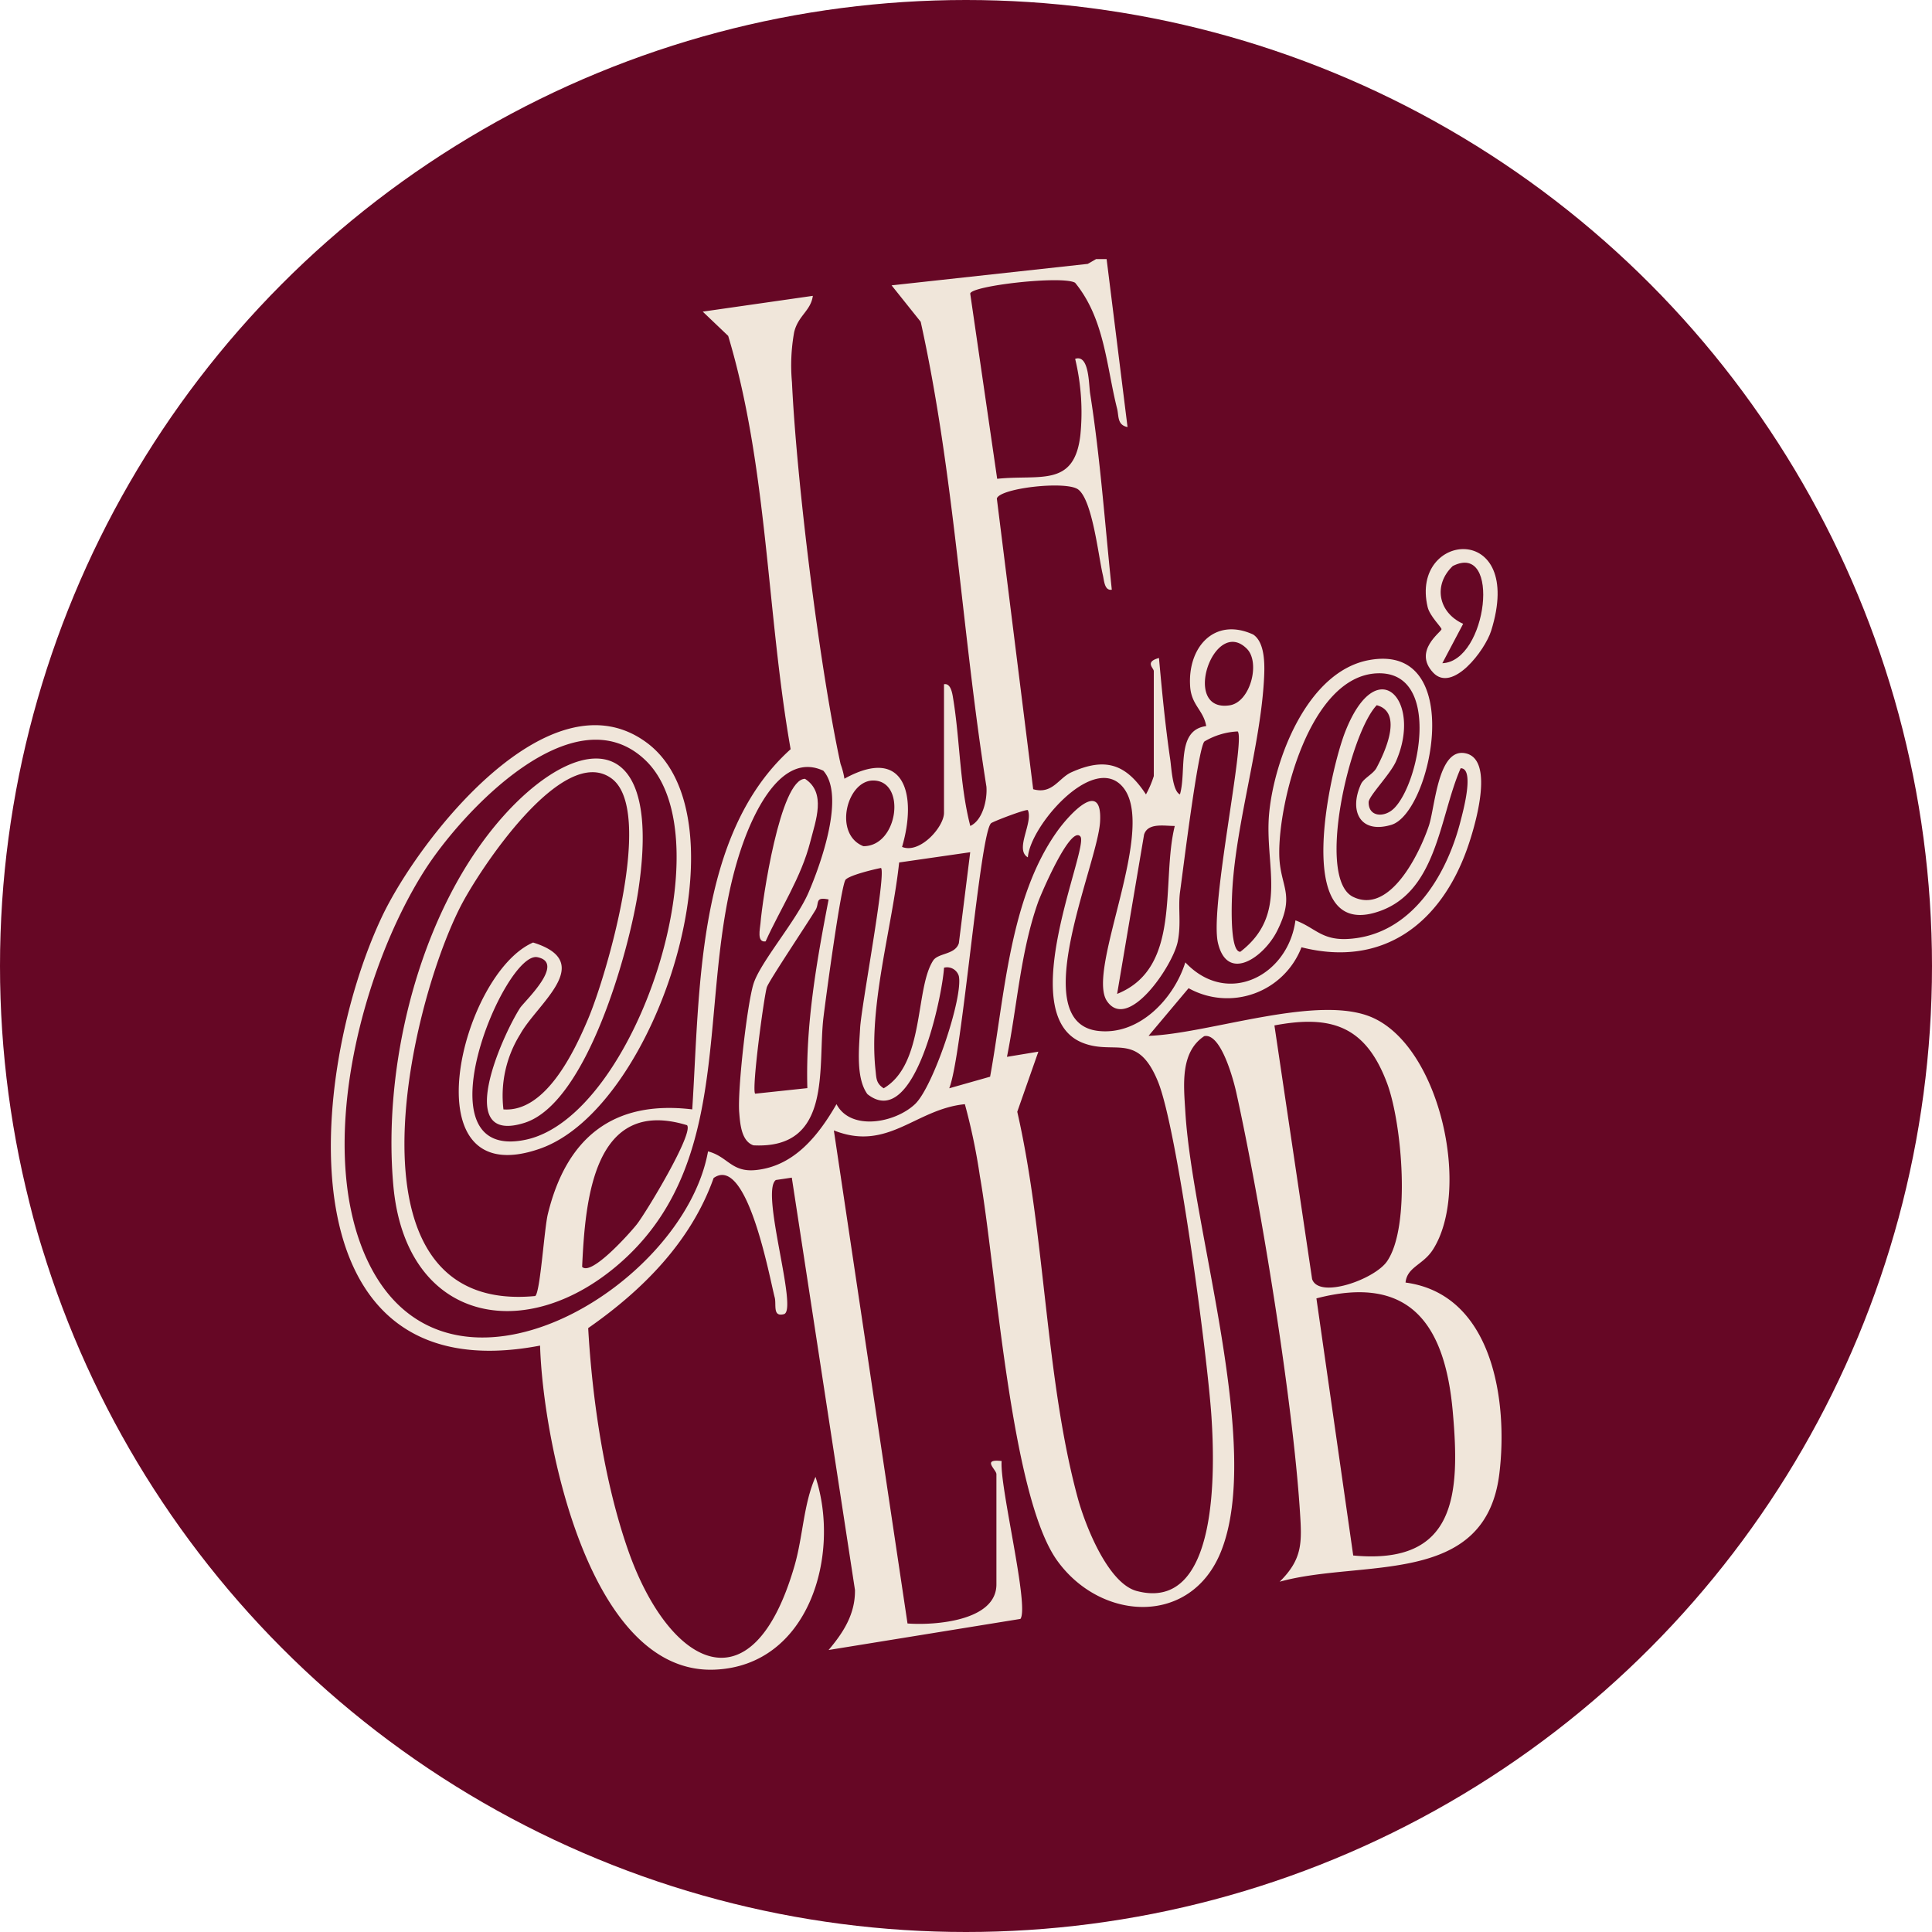
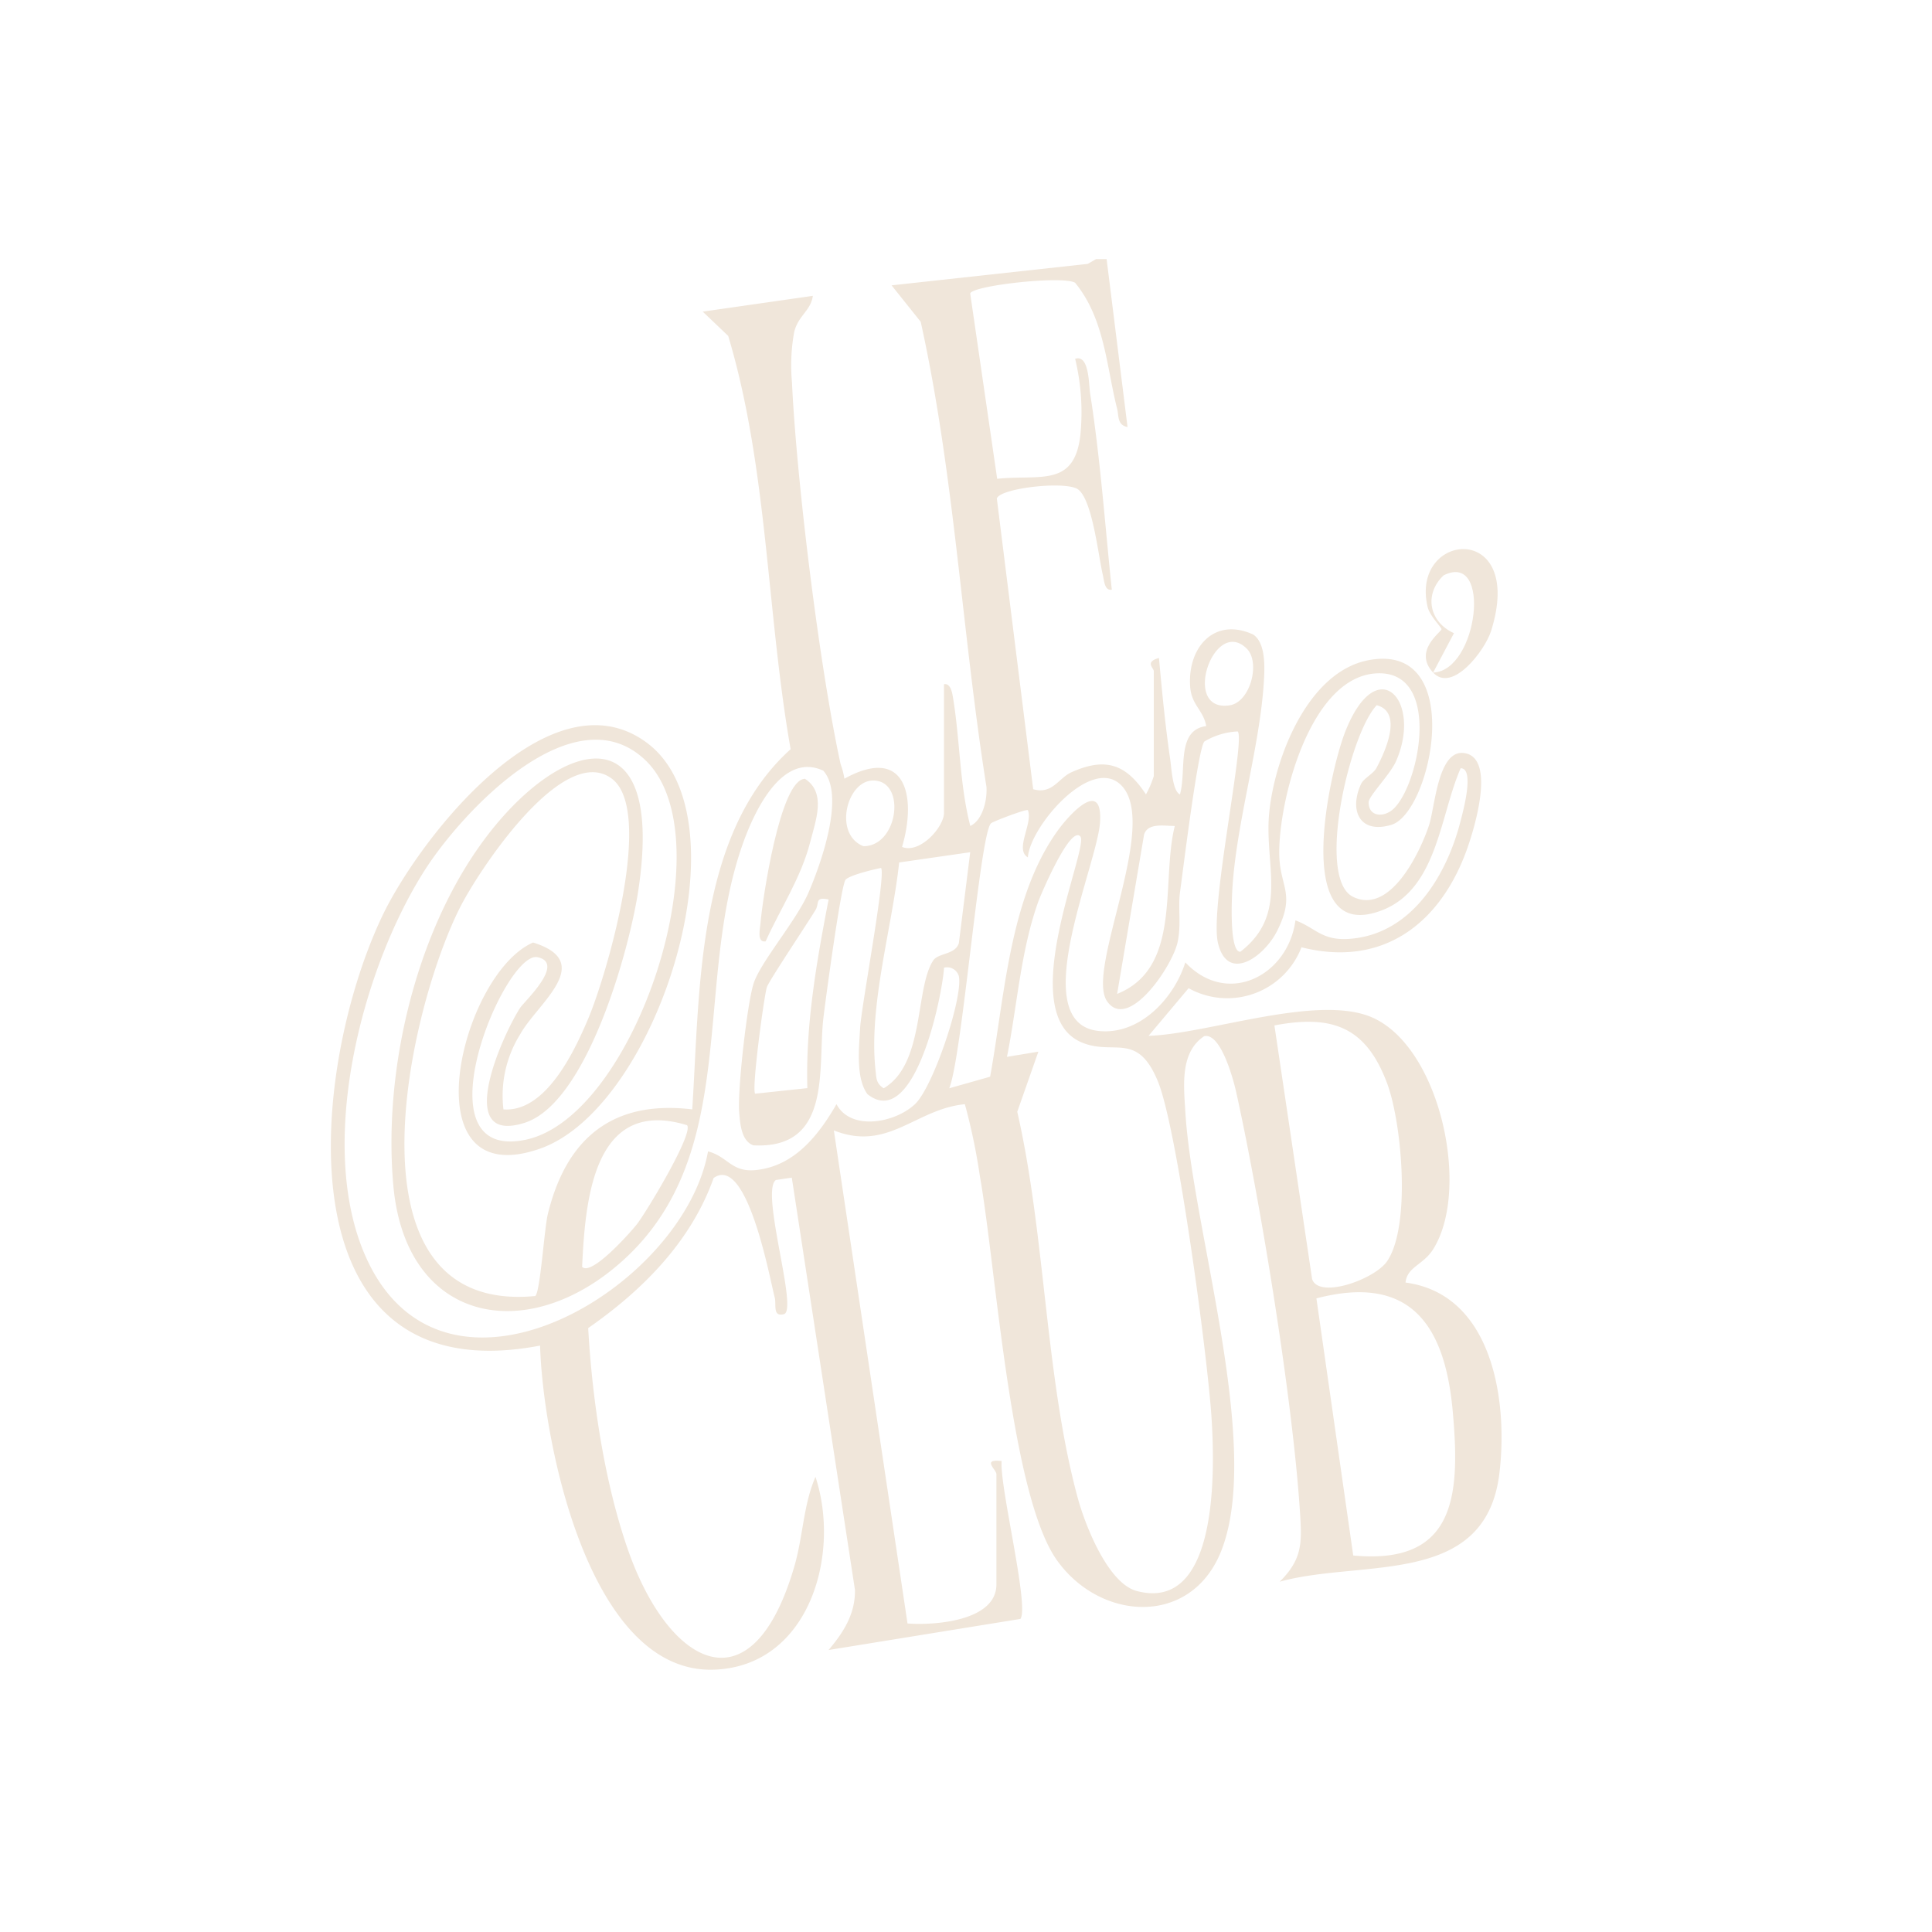
<svg xmlns="http://www.w3.org/2000/svg" width="261" height="261" viewBox="0 0 261 261">
  <defs>
    <clipPath id="clip-path">
      <rect id="Rectangle_25" data-name="Rectangle 25" width="158.158" height="190.567" transform="translate(0 0)" fill="#f0e6da" />
    </clipPath>
  </defs>
  <g id="Groupe_16" data-name="Groupe 16" transform="translate(-634 -2668)">
-     <circle id="Ellipse_7" data-name="Ellipse 7" cx="130.5" cy="130.5" r="130.5" transform="translate(634 2668)" fill="#660725" />
    <g id="Groupe_15" data-name="Groupe 15" transform="translate(678.696 2702.999)">
      <g id="Groupe_6" data-name="Groupe 6" transform="translate(0 0.001)" clip-path="url(#clip-path)">
        <path id="Tracé_6" data-name="Tracé 6" d="M104.8,0l2.827,22.691c-1.418-.272-1.16-1.5-1.41-2.482-1.45-5.729-1.68-12.14-5.675-17.011-1.708-1-14.08.4-14.167,1.472l3.64,25.014c5.763-.611,10.436,1.212,11.241-5.93a30.859,30.859,0,0,0-.706-10.276c1.912-.653,1.829,3.459,2.026,4.7,1.375,8.725,2,17.7,2.925,26.487-1,.169-1.034-1.256-1.206-1.966-.6-2.5-1.39-10.077-3.325-11.566-1.581-1.217-10.6-.2-11,1.215l4.91,39.271c2.6.739,3.433-1.511,5.155-2.285,4.63-2.082,7.4-1.1,10.08,2.987a13.507,13.507,0,0,0,1.059-2.478V55.664c0-.41-1.272-1.243.7-1.773.41,4.554.859,9.2,1.522,13.728.164,1.117.31,4.274,1.312,4.7.928-3.208-.565-8.685,3.547-9.228-.37-2.158-1.985-2.807-2.167-5.315-.386-5.336,3.282-9.46,8.517-7.053,1.707,1.143,1.554,4.455,1.44,6.338-.526,8.7-3.64,18.825-4.235,27.68-.1,1.447-.473,8.865,1.054,8.84,6.612-5.1,3.211-11.706,3.9-18.77.725-7.4,5.2-19.062,13.425-20.624,13.317-2.528,8.542,20.614,3.072,22.246-4.281,1.277-5.732-1.956-4.088-5.518.361-.783,1.651-1.362,2.081-2.167,1.221-2.285,3.587-7.531.038-8.478-3.669,3.826-8.236,23.421-3.2,25.887,4.992,2.444,9-5.9,10.245-9.611.842-2.5,1.21-10.5,4.9-9.79,4.15.8,1.208,10.253.288,12.853-3.569,10.094-11.352,16.155-22.4,13.363A10.744,10.744,0,0,1,115.875,98.5l-5.408,6.435c8.165-.257,23.085-5.793,30.394-2.4,9.117,4.231,13.118,23.314,8.022,31.279-1.339,2.093-3.481,2.326-3.7,4.451,11.82,1.588,13.862,16.081,12.675,25.809-1.882,15.432-18.583,11.516-29.681,14.608,3.119-3.085,3.009-5.311,2.74-9.477-.978-15.115-5.295-41.646-8.6-56.62-.333-1.509-2.041-8.1-4.332-7.605-3.3,2.193-2.759,6.706-2.548,10.238.948,15.862,10.5,45.328,4.8,59.423-4.084,10.1-16.251,9.376-22.127,1.168-6.3-8.8-8.252-39.639-10.436-51.956a82.252,82.252,0,0,0-2.023-9.683c-6.677.652-10.374,6.455-17.7,3.541l9.952,66.61c3.639.276,12.01-.32,12.01-5.277V164.155c0-.622-2.048-2.1.705-1.776-.3,3.4,3.769,19.658,2.537,21.327l-25.917,4.2c1.989-2.348,3.615-4.853,3.566-8.113l-8.533-55.7-2.152.318c-2.139,1.552,3.045,17.605,1.089,18.122-1.572.415-.99-1.3-1.248-2.262-.653-2.446-3.694-19.381-8.251-16.127-3.059,8.615-9.618,15.166-16.945,20.274.542,9.616,2.166,20.709,5.346,29.869,5.435,15.657,16.744,22.165,22.518,2.274,1.164-4.012,1.206-8.313,2.843-12.046,3.446,10.466-.827,25.547-13.651,26.045-16.987.66-23.176-30.961-23.556-43.778C-6.876,153.5-3.045,109.918,6.891,88.867c4.91-10.4,22.64-33.3,35.8-23.524,13.8,10.254,1.452,49.27-14.435,54.834C10.384,126.436,17.5,96.6,27.32,92.329c8.574,2.659.549,8.238-1.744,12.4a15.658,15.658,0,0,0-2.26,10.146c5.694.408,9.563-7.779,11.462-12.283,2.487-5.9,9.029-28.17,3.118-32.444-6.6-4.775-17.906,12.472-20.372,17.3-7.167,14.041-16.412,55.178,10.085,52.637.679-.472,1.212-9.038,1.7-11.058,2.482-10.2,8.71-15.455,19.512-14.155,1.037-16.037.533-37.173,13.29-48.659-3.237-18.391-3.086-38.025-8.434-55.834L50.239,7.1,65.114,4.967c-.281,2.038-1.989,2.657-2.525,4.912a25.293,25.293,0,0,0-.295,6.78c.625,13.367,3.734,38.557,6.57,51.571a10.06,10.06,0,0,1,.514,1.968c8.223-4.546,9.817,2.323,7.789,9.216,2.408.977,5.665-2.692,5.665-4.605V57.437c.939-.182,1.132,1.3,1.239,1.945.929,5.667.867,11.6,2.313,17.2,1.714-.8,2.313-3.616,2.179-5.309-3.317-20.852-4.331-42.255-8.878-62.8L75.751,3.55l26.5-2.9L103.381,0Zm18.954,52.651c-4.463-4.495-8.939,8.635-2.335,7.635,2.808-.425,4.175-5.782,2.335-7.635m19.83,21.6c3.559-3.44,6.5-18.687-2.278-18.286-9.081.415-13.316,17.392-13.181,24.5.084,4.4,2.244,5.255-.291,10.3-1.783,3.549-6.724,7.041-7.995,1.606-1.126-4.817,3.749-27.425,2.672-28.558a9.649,9.649,0,0,0-4.495,1.355c-.859.789-2.9,17.477-3.29,20.276-.306,2.2.178,4.309-.32,6.77-.655,3.24-6.685,12.171-9.544,8.049-2.944-4.244,7.163-23.911,1.9-29.189-4.045-4.053-12.306,5.586-12.6,9.749-1.828-1.055.735-4.65,0-6.373-.176-.2-4.665,1.511-4.964,1.761-1.524,1.276-3.9,31.521-5.66,35.81l5.522-1.564c1.96-10.663,2.562-24.015,9.048-33.13,1.66-2.333,6.146-7.218,5.808-1.308-.333,5.818-10.131,27.183-.207,28.257,5.531.6,10.2-4.39,11.723-9.265,5.707,6.051,13.89,1.777,14.877-5.674,2.684.989,3.529,2.712,7.11,2.508,8.482-.482,13.327-8.527,15.21-15.976.272-1.076,1.952-7.1,0-7.081-2.937,6.669-3.152,17.173-11.683,19.536-11.014,3.052-5.961-19.272-3.9-24.5,4.316-10.934,10.451-4.16,6.851,4.02-.782,1.777-3.695,4.7-3.7,5.536-.01,2.019,2.129,2.081,3.382.87M69.537,83.844c-.619.711-2.7,16.186-2.992,18.629-.8,6.762,1.249,17.8-9.454,17.255-1.651-.562-1.808-2.977-1.926-4.467-.238-3.022,1.045-14.421,1.915-17.3.888-2.931,5.785-8.522,7.455-12.394,1.607-3.725,5-13.081,1.99-16.451C61,66.547,57.268,74.492,55.7,78.862c-6.84,19.121-.178,42.124-16.433,56.591-12.849,11.435-29.17,8.258-30.828-10.309-1.315-14.722,2.579-32.189,10.749-44.529C29.46,65.106,45.4,59.541,41.54,85.25c-1.2,8.011-6.907,28.744-15.364,31.434-9.648,3.069-3.067-11.692-.616-15.516.55-.858,6.2-6.071,2.347-6.856-4.436-.9-16.435,27.8-1.565,24.654C41.116,115.836,53.52,78.2,42.478,67.685c-9.694-9.231-24.814,7.056-29.813,14.905-8.645,13.571-14.9,37.959-7.574,53,10.868,22.31,42.569,3.291,45.862-15.044,2.663.686,3.156,2.834,6.4,2.527,5.244-.494,8.539-4.715,10.956-8.907,1.912,3.646,7.9,2.558,10.614-.013,2.462-2.332,6.52-14.47,5.912-17.294a1.654,1.654,0,0,0-2-1.129c-.209,3.649-3.944,22.181-10.35,17.08-1.578-2.174-1.136-6.178-.985-8.921.165-3.013,3.544-20.814,2.823-21.632-1.046.2-4.268.988-4.788,1.586m3.727-13.4c-3.576,0-5.406,7.263-1.319,8.872,4.723.026,5.836-8.868,1.319-8.872m40.744,6.137c-1.373.019-3.623-.48-4.146,1.166L106.22,99.27c8.8-3.525,5.9-15.1,7.789-22.686M101.252,78c-1.366-1.564-5.388,7.971-5.694,8.831-2.394,6.737-2.818,13.971-4.22,20.942l4.242-.7-2.851,8.12c3.794,16.555,3.775,35.959,8.167,52.157.986,3.636,4.061,11.546,7.976,12.584,11.241,2.982,10.52-17.014,10.09-23.572-.532-8.122-4.584-38.778-7.223-45.244-2.792-6.842-5.947-3.464-10.3-5.291-9.294-3.9,1.064-26.39-.187-27.822M86.374,80.131l-9.6,1.383c-.94,8.778-4.149,19.327-3.192,28.075.117,1.072.069,1.761,1.1,2.433,5.572-3.29,4.21-13.391,6.674-17.241.685-1.07,2.981-.772,3.484-2.364Zm-19.13,6.385c-1.9-.4-1.22.5-1.759,1.4-1.071,1.785-6.337,9.64-6.586,10.455-.394,1.293-2.087,13.868-1.577,14.38L64.372,112c-.25-8.576,1.252-17.1,2.872-25.485M127.47,103.53l5.089,34.26c.911,2.742,8.435.048,10.118-2.384,3.253-4.7,2.025-18.684.014-24.062-2.864-7.66-7.44-9.291-15.221-7.814M48.115,117.007c-12.649-3.87-13.751,10.124-14.17,19.135,1.246,1.3,6.493-4.61,7.377-5.728,1.25-1.582,7.748-12.348,6.793-13.406m90,58.129c13.955,1.319,14.446-8.3,13.443-19.479-1.045-11.635-5.719-18.574-18.416-15.254Z" transform="translate(0 -0.001)" fill="#f0e6da" />
-         <path id="Tracé_7" data-name="Tracé 7" d="M1117.879,312.515c-2.751-2.942,1.131-5.5,1.135-5.864,0-.261-1.586-1.762-1.877-2.994-2.413-10.217,13.25-11.693,8.582,3.212-.826,2.638-5.229,8.438-7.839,5.647m1.243-1.266c6.086-.241,7.971-16.463,1.406-13.129-2.671,2.552-1.958,6.279,1.407,7.807Z" transform="translate(-968.97 -256.653)" fill="#f0e6da" />
+         <path id="Tracé_7" data-name="Tracé 7" d="M1117.879,312.515c-2.751-2.942,1.131-5.5,1.135-5.864,0-.261-1.586-1.762-1.877-2.994-2.413-10.217,13.25-11.693,8.582,3.212-.826,2.638-5.229,8.438-7.839,5.647c6.086-.241,7.971-16.463,1.406-13.129-2.671,2.552-1.958,6.279,1.407,7.807Z" transform="translate(-968.97 -256.653)" fill="#f0e6da" />
        <path id="Tracé_8" data-name="Tracé 8" d="M438.065,552.138c-1.214.181-.753-1.683-.691-2.461.239-3.009,2.644-19.479,6.014-19.5,2.906,1.886,1.445,5.635.714,8.5-1.237,4.853-4.013,8.98-6.037,13.462" transform="translate(-379.333 -459.963)" fill="#f0e6da" />
      </g>
    </g>
  </g>
</svg>